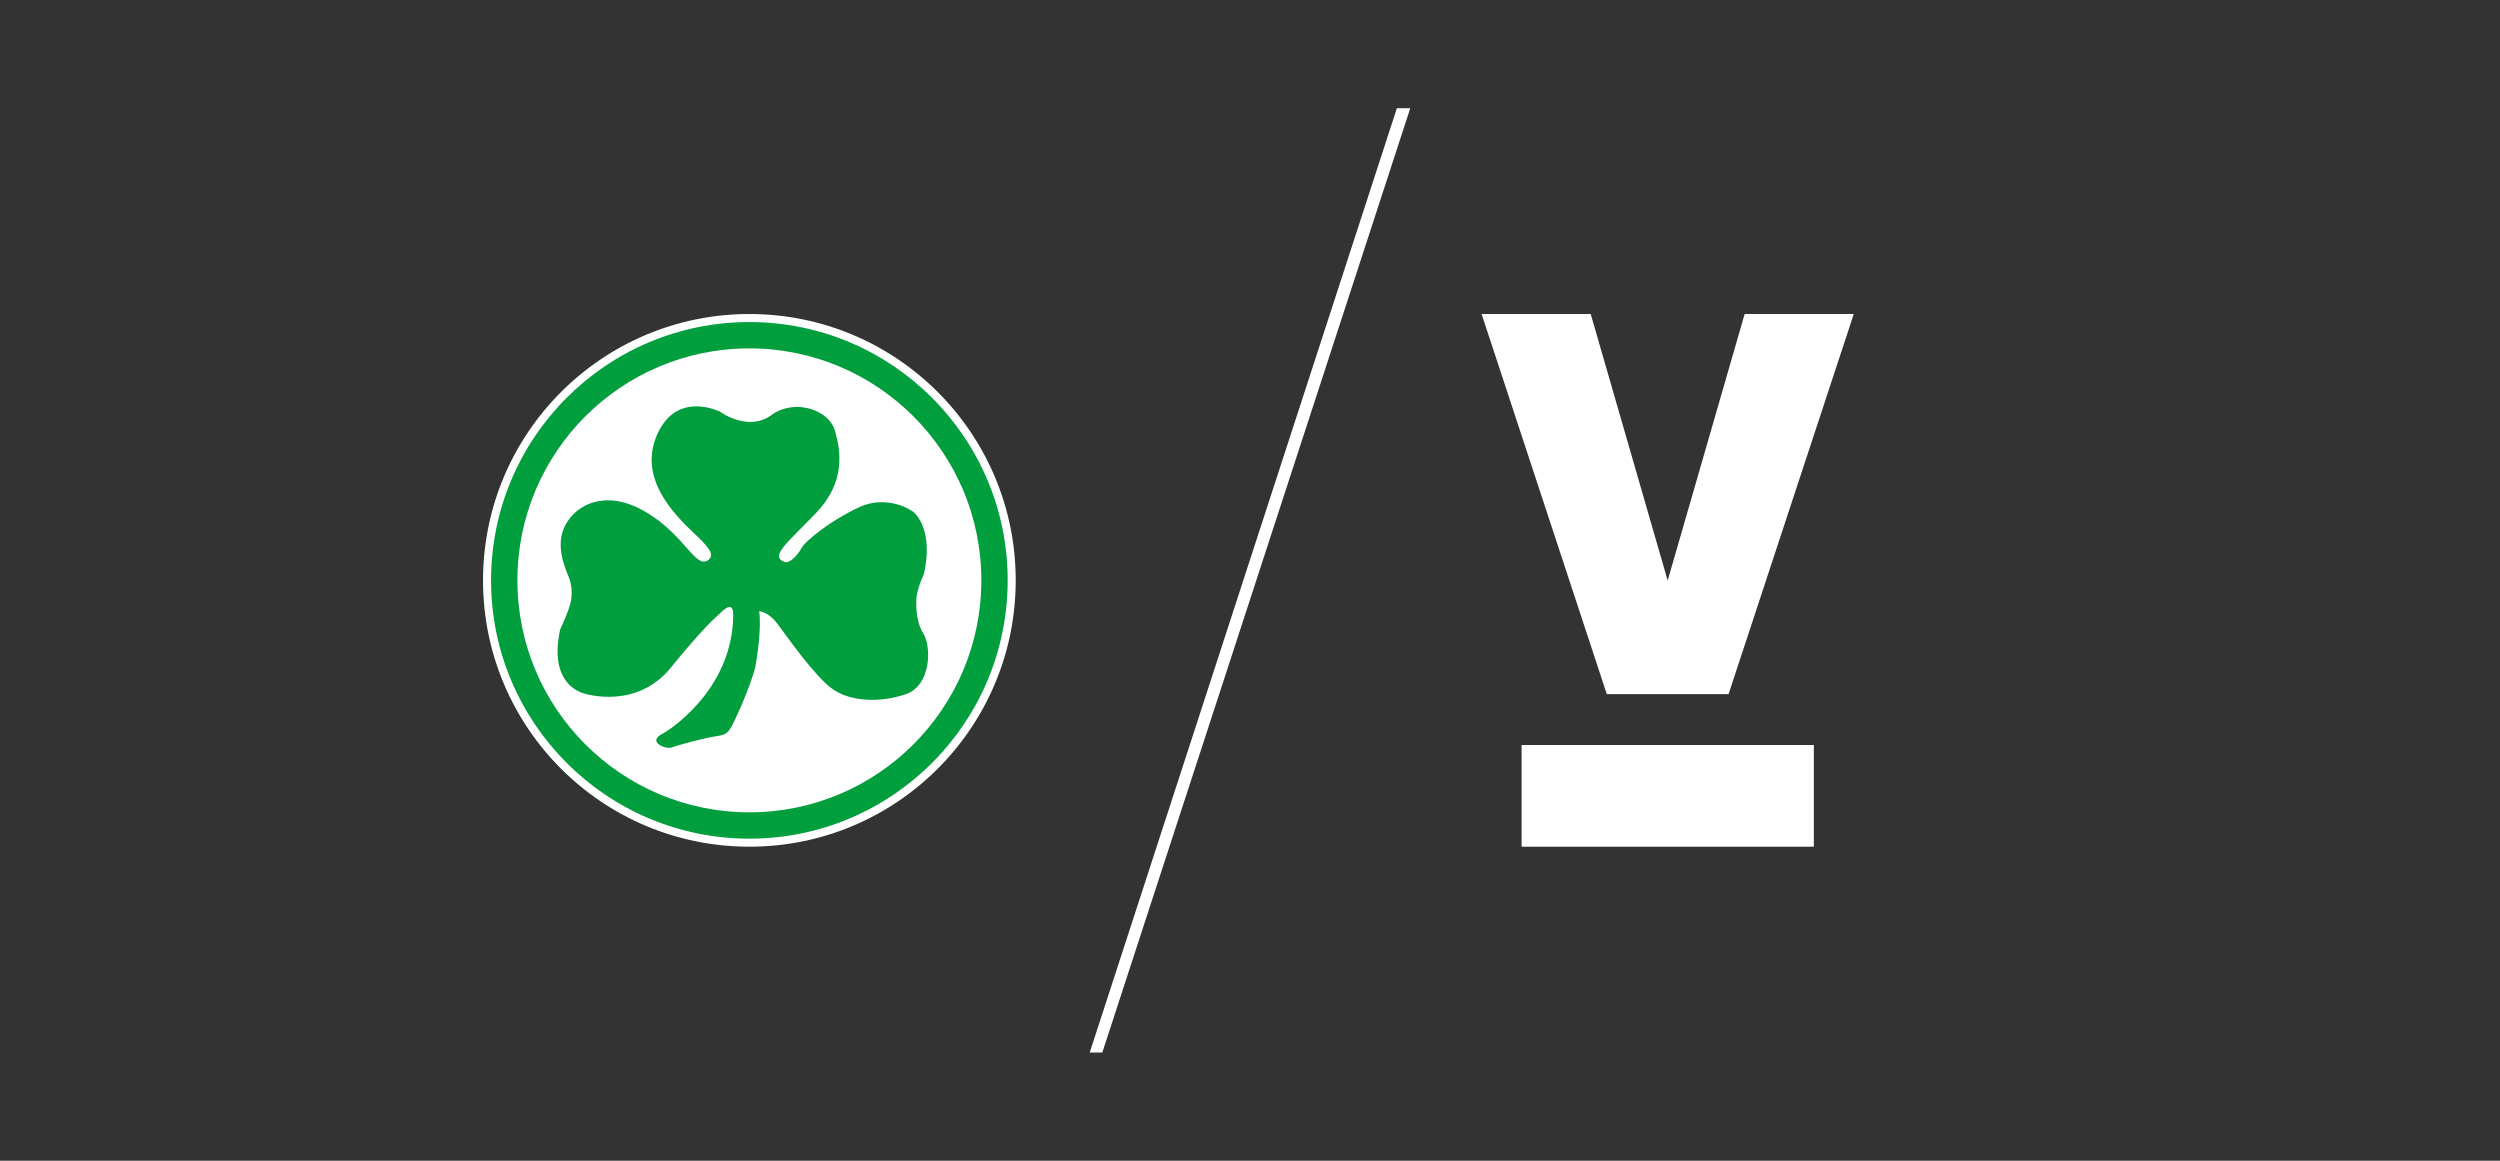
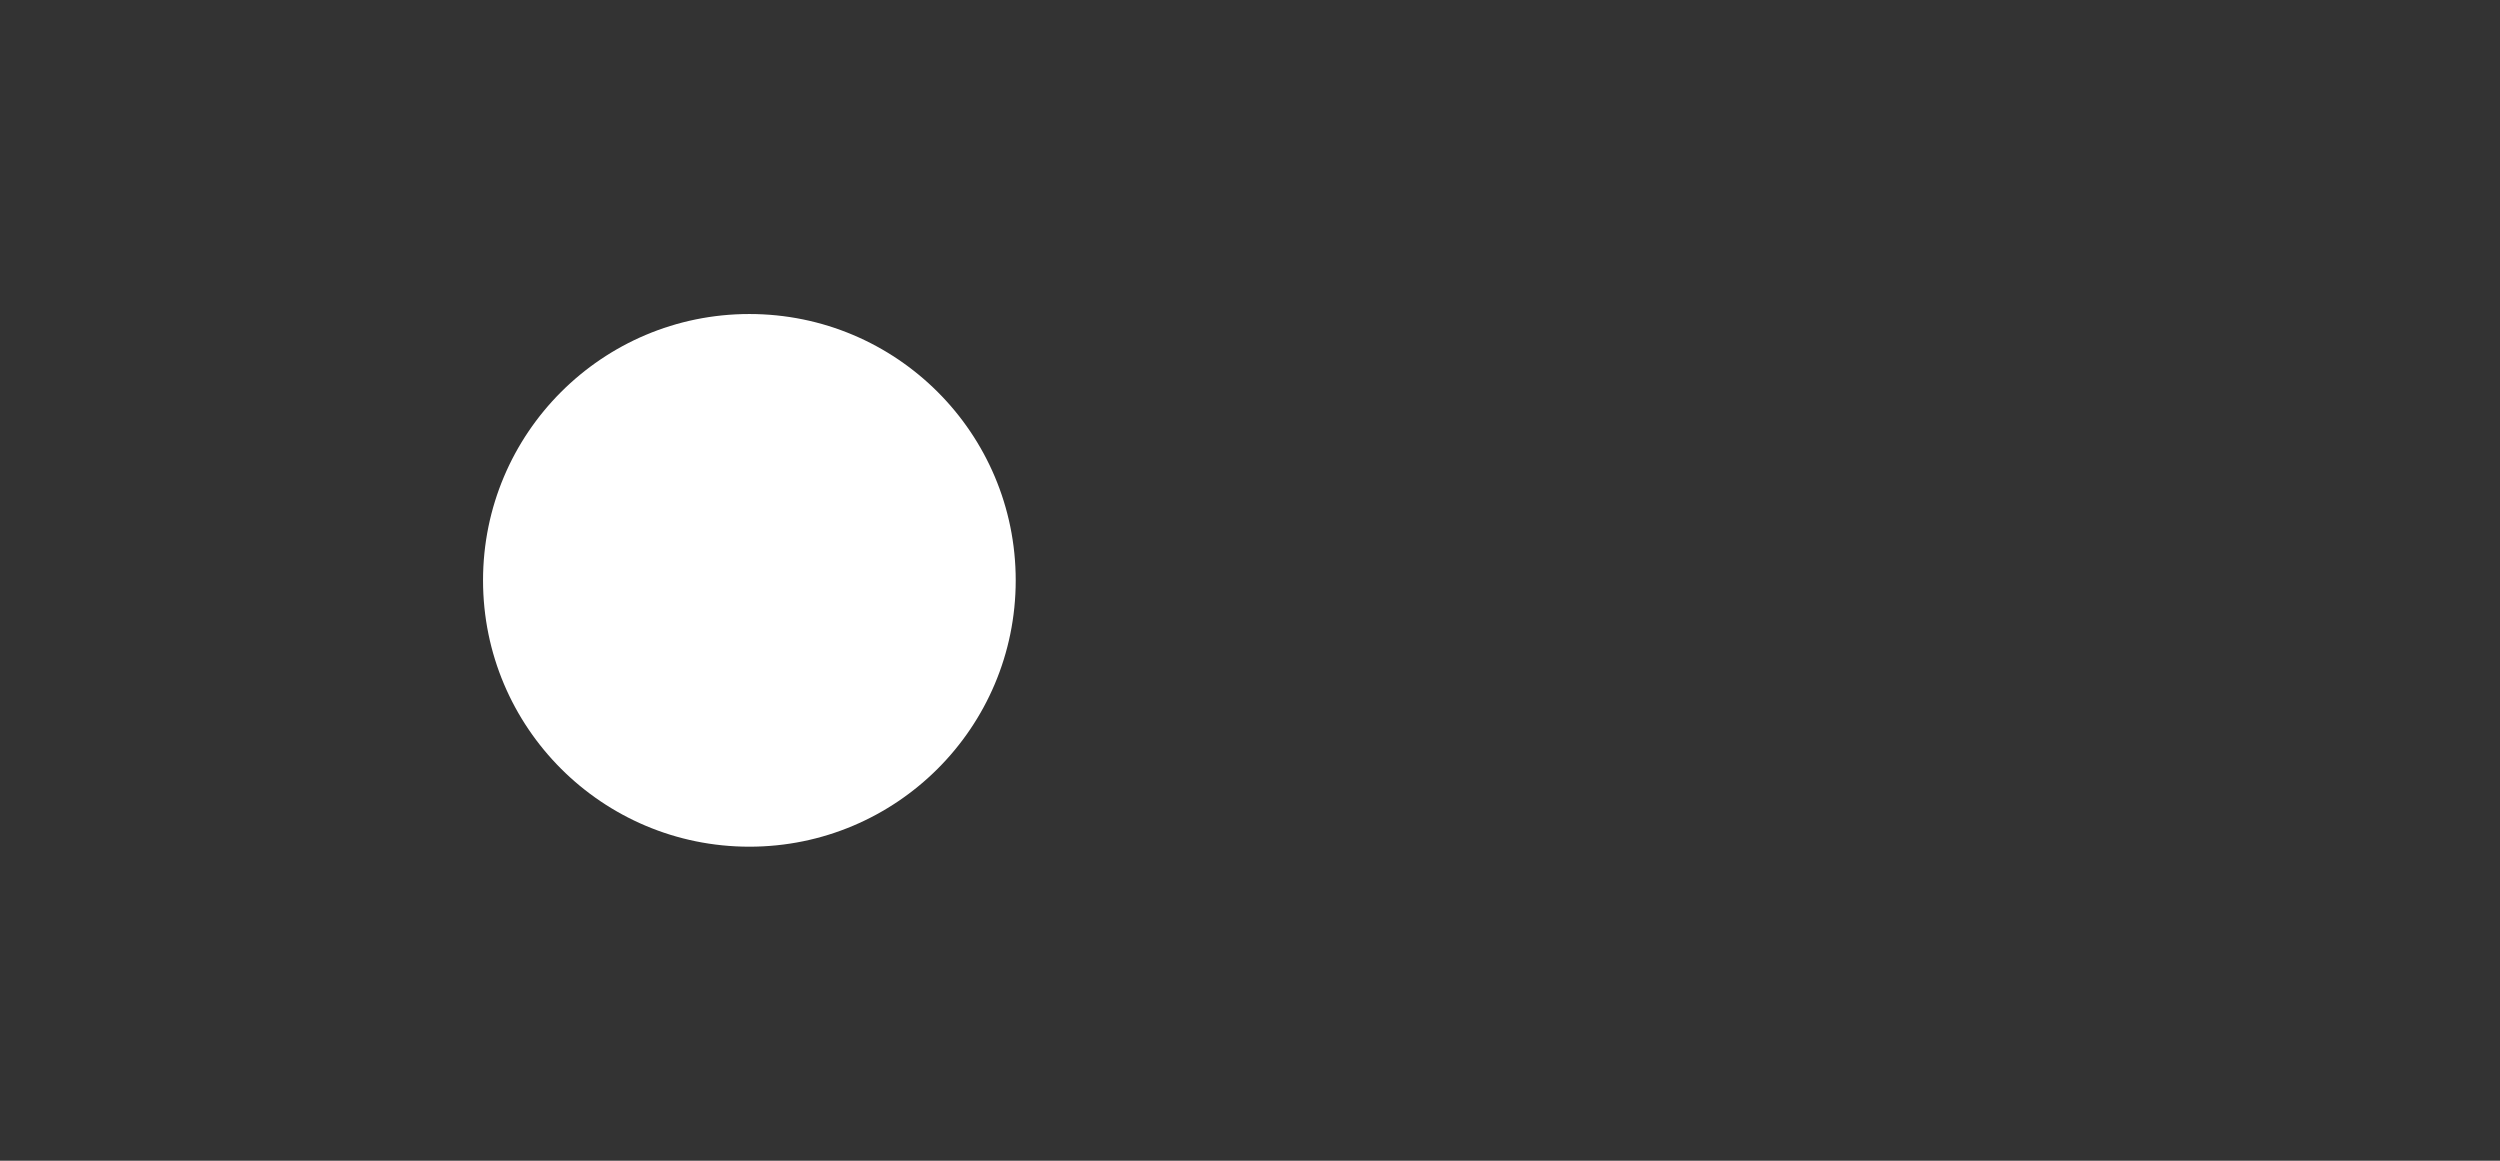
<svg xmlns="http://www.w3.org/2000/svg" id="LOGOS" viewBox="0 0 280 130">
  <rect x="0" y="0" width="280" height="130" fill="#333333" stroke="none" />
  <defs>
    <style> .cls-1 { fill: #fff; } .cls-2 { fill: #009e3d; } </style>
  </defs>
-   <polygon class="cls-1" points="156.45 12.12 122.05 117.88 123.46 117.88 157.95 12.12 156.45 12.12" />
  <g>
-     <rect class="cls-1" x="170.42" y="83.44" width="32.73" height="11.39" />
-     <polygon class="cls-1" points="195.4 35.17 186.78 65.02 178.16 35.17 165.94 35.17 179.96 77.74 193.6 77.74 207.51 35.51 207.62 35.17 195.4 35.17" />
-   </g>
+     </g>
  <g>
    <path class="cls-1" d="M54.1,65c0-16.47,13.35-29.83,29.83-29.83s29.83,13.35,29.83,29.83-13.35,29.83-29.83,29.83-29.83-13.35-29.83-29.83h0Z" />
-     <path class="cls-2" d="M57.95,65c0,14.35,11.63,25.98,25.98,25.98s25.98-11.63,25.98-25.98-11.63-25.98-25.98-25.98-25.98,11.63-25.98,25.98h0ZM55,65c0-15.98,12.96-28.93,28.93-28.93s28.93,12.96,28.93,28.93-12.96,28.93-28.93,28.93-28.93-12.96-28.93-28.93h0Z" />
-     <path class="cls-2" d="M79.44,62.63c.3-.4.56-.79-1.51-2.72-2.54-2.38-6.79-6.65-4.07-11.77,2.3-4.3,6.78-2.03,6.78-2.03,0,0,3.14,2.3,5.74.39,2.59-1.9,6.43-.63,7.12,1.7.69,2.33,1.21,5.8-2.1,9.25-3.31,3.45-5.17,4.81-3.57,5.48.61.25,1.54-.8,1.94-1.54.43-.83,3.34-3.14,6.45-4.58s5.83.29,6.12.56c.3.27,2.2,2.1,1.15,6.89-1.01,2.16-.86,3.21-.86,3.21,0,0-.13,2.03.79,3.5s.87,5.81-1.97,6.78c-2.85.98-6.23.85-8.22-.59-2-1.44-5.09-5.88-5.64-6.59s-1.15-1.83-2.56-2.13c.27,2.16-.27,5.24-.39,6.03-.13.79-1.05,3.41-2.07,5.58-1.01,2.17-1.04,2.2-2.5,2.43-1.44.23-4.34,1.03-4.85,1.24-.37.15-1.37-.13-1.64-.56-.27-.43.23-.79.63-.98.41-.2,7.88-4.76,7.91-13.34,0-1.34-.73-.86-1.31-.3-.59.56-1.87,1.54-5.67,6.23-3.8,4.68-9.41,3.01-9.8,2.88-.39-.13-3.9-1.15-2.61-7.12,1.04-2.3,1.18-2.92,1.25-3.41.06-.49.13-1.47-.27-2.47-.39-.98-1.6-3.54-.39-5.84,1.21-2.3,4.46-4.02,8.75-1.61,2.62,1.47,4.1,3.37,4.98,4.32.86.98,1.65,1.84,2.37,1.11h0Z" />
  </g>
</svg>